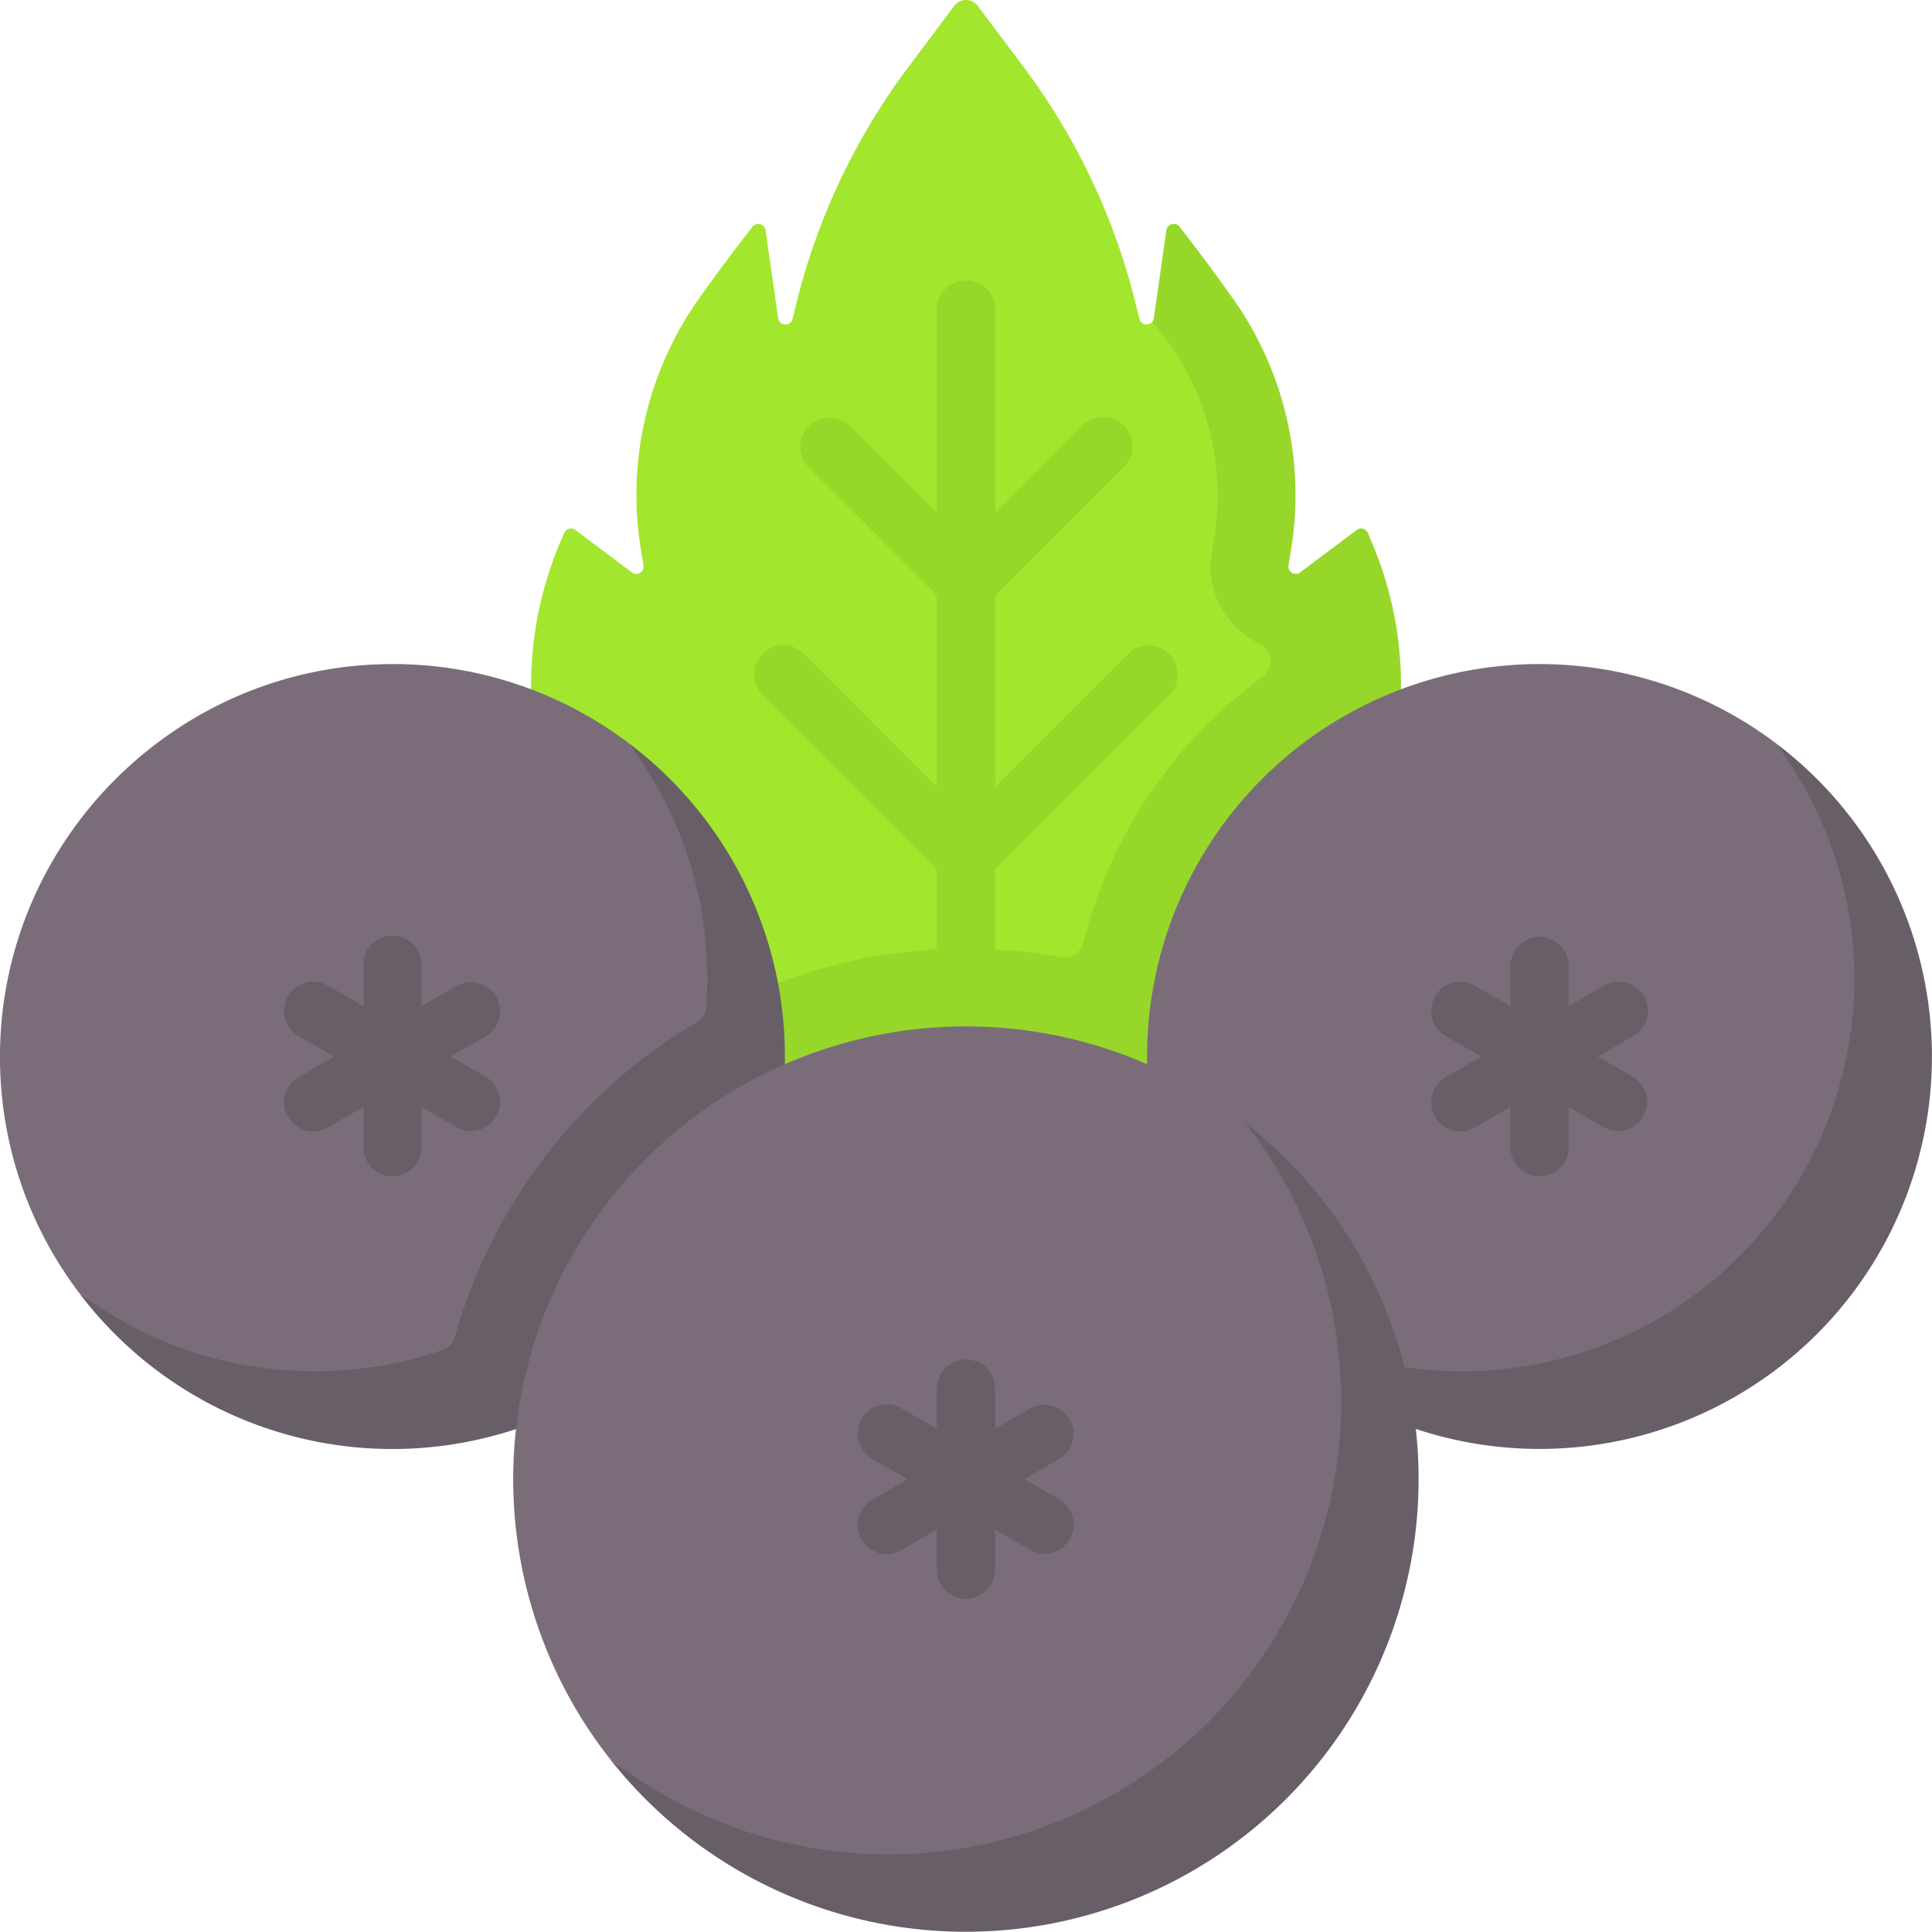
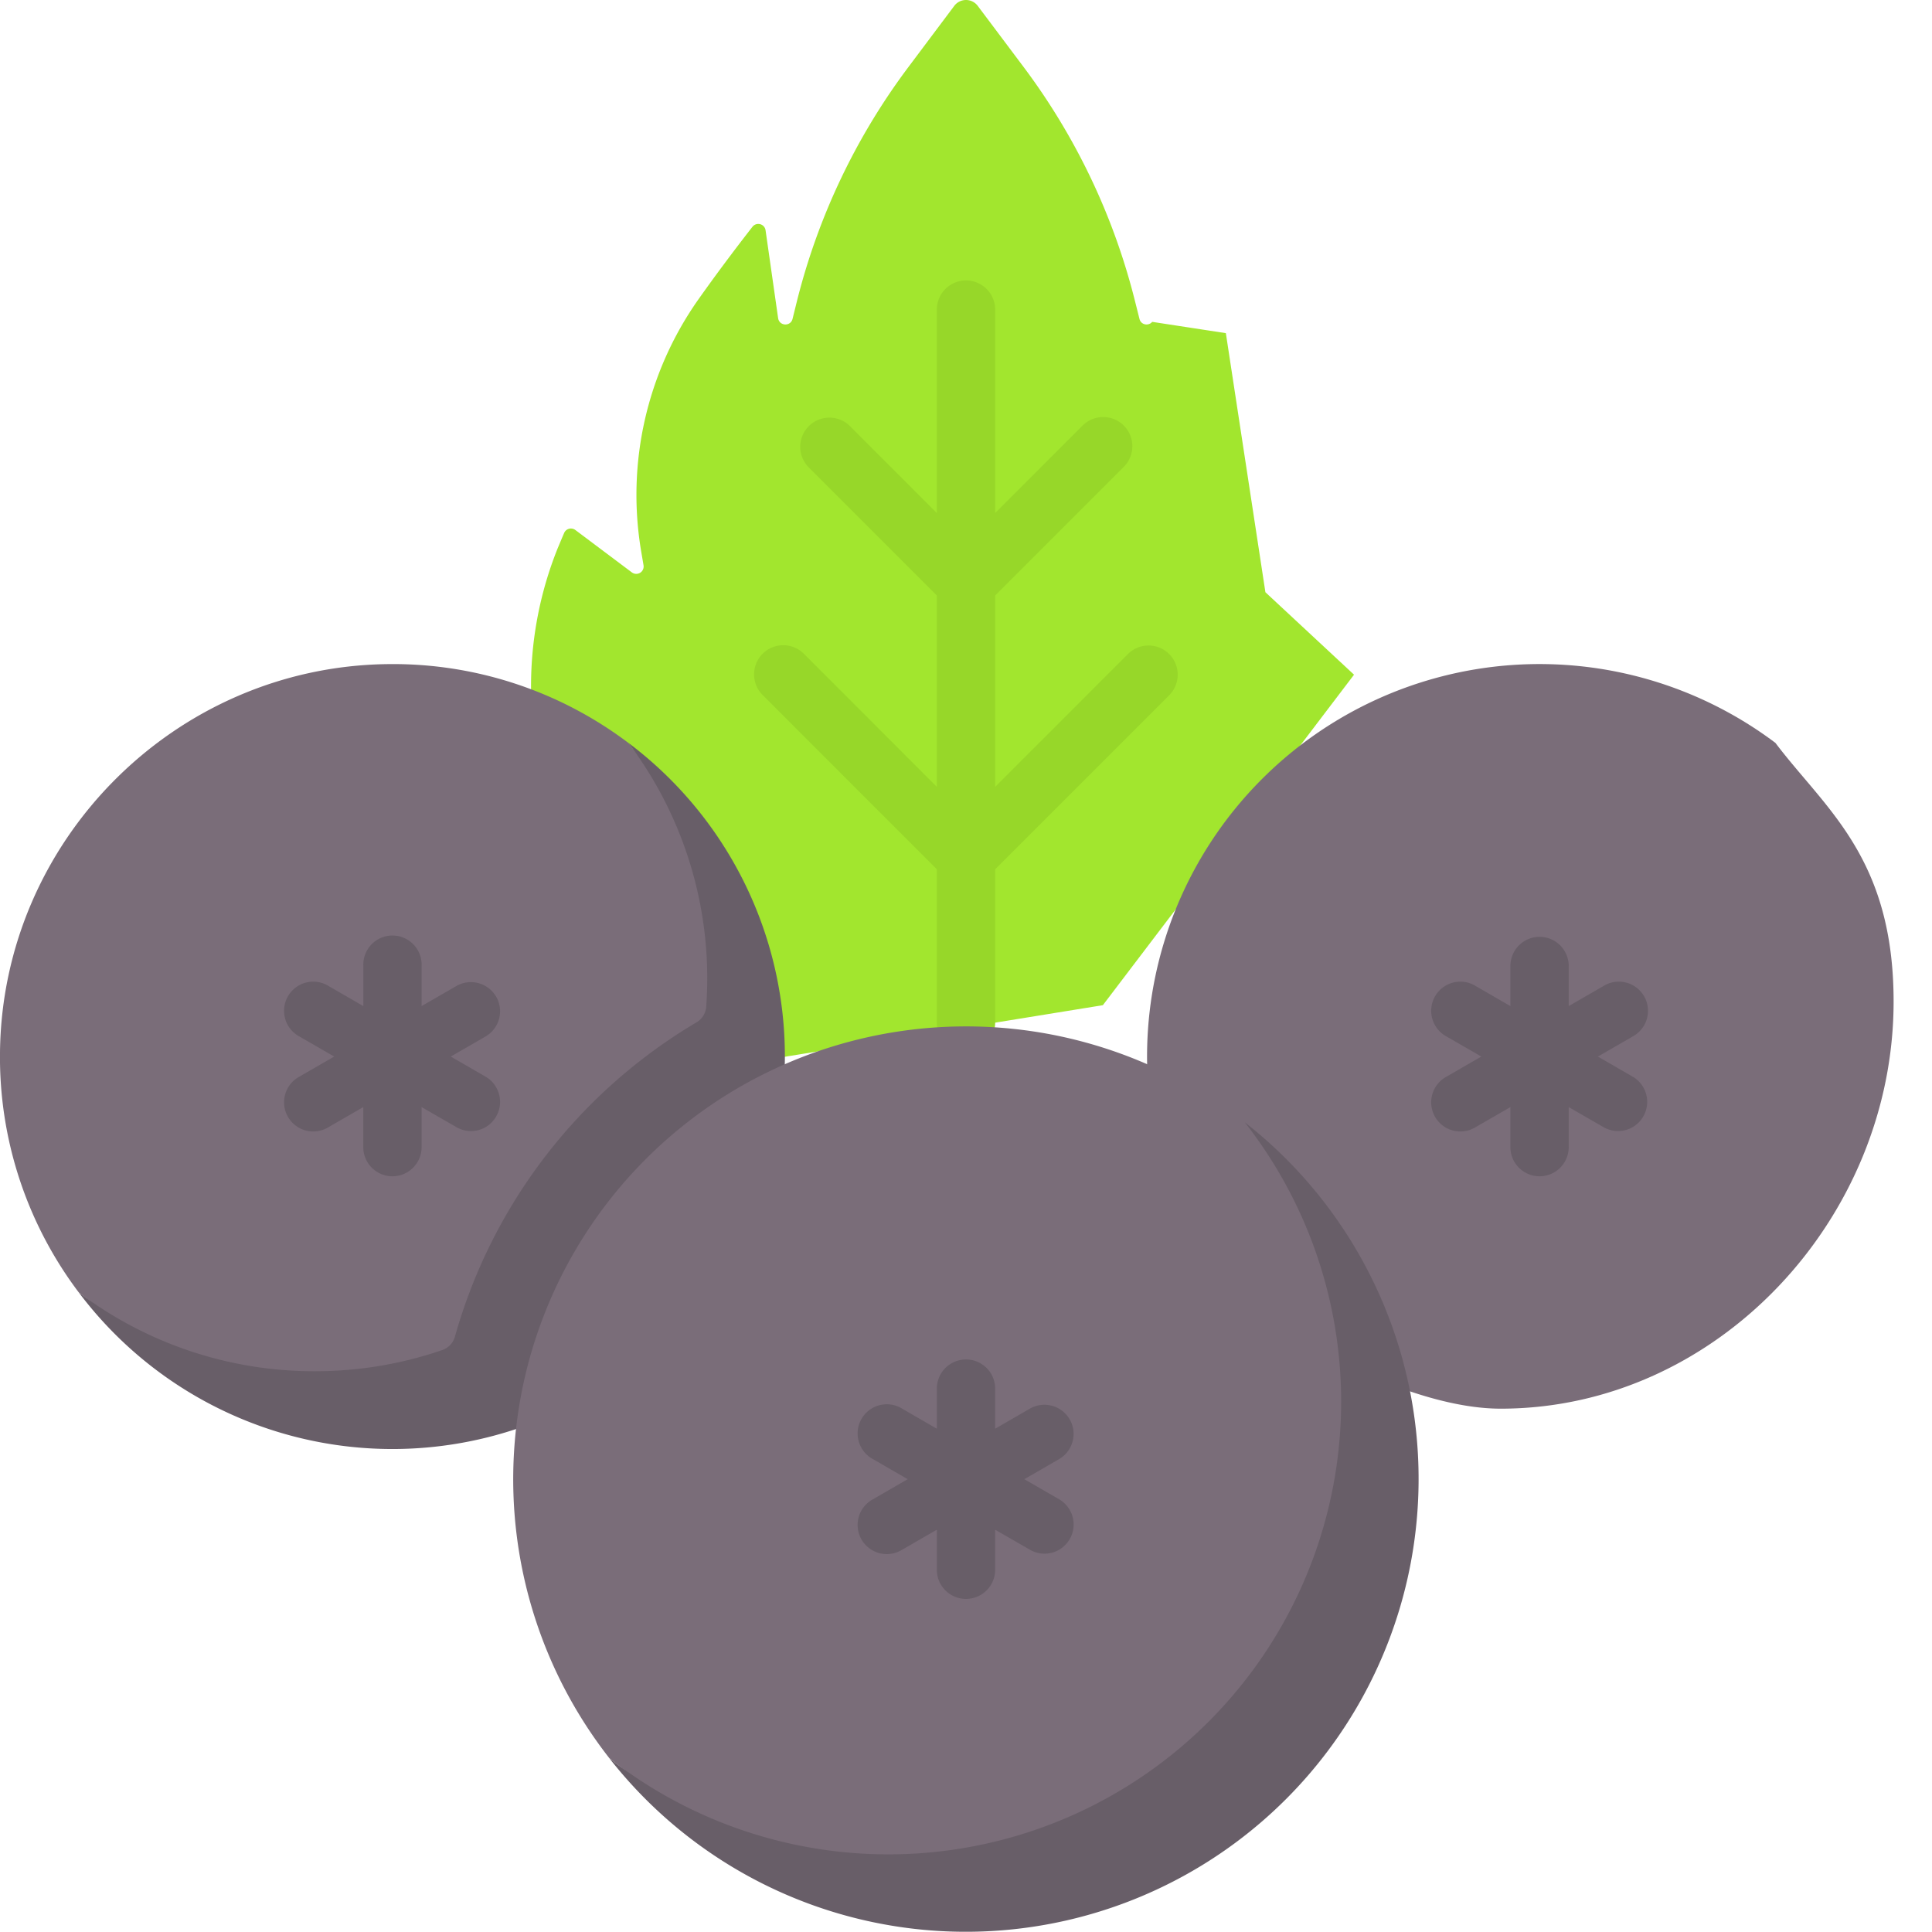
<svg xmlns="http://www.w3.org/2000/svg" fill="none" viewBox="0 0 32 32">
  <g clip-path="url(#elderberry_13333858 1__a)">
    <path d="M19.084 5.331c-.057.07-.185.056-.211-.05l-.074-.294a10.85 10.85 0 0 0-1.846-3.879l-.758-1.01a.243.243 0 0 0-.39 0l-.757 1.01A10.849 10.849 0 0 0 13.2 4.987l-.073.295c-.033.13-.22.12-.239-.013l-.208-1.456a.122.122 0 0 0-.216-.058c-.3.385-.603.789-.9 1.209a5.622 5.622 0 0 0-.944 4.169l.039.23a.122.122 0 0 1-.193.118l-.937-.703a.122.122 0 0 0-.185.05c-.037.085-.073.172-.109.258a6.123 6.123 0 0 0 .6 5.69.066.066 0 0 1-.08.099l-.957-.383a.122.122 0 0 0-.165.138 8.219 8.219 0 0 0 1.495 3.339l8.139-1.32 4.16-5.474-1.468-1.366-.655-4.291-1.22-.187Z" fill="#A2E62E" />
    <path d="M19.365 10.833a.483.483 0 0 0-.683 0l-2.199 2.2v-3.17l2.126-2.126a.483.483 0 1 0-.683-.683l-1.443 1.443V5.128a.483.483 0 0 0-.966 0v3.37l-1.443-1.444a.483.483 0 0 0-.683.683l2.126 2.126v3.17l-2.198-2.2a.483.483 0 1 0-.683.683l2.881 2.882v2.538a.483.483 0 1 0 .966 0v-2.538l2.882-2.882a.483.483 0 0 0 0-.683Z" fill="#97D729" />
-     <path d="m23.201 14.492-.916.367a.088.088 0 0 1-.12-.082c1.122-1.683 1.36-3.817.599-5.691a15.714 15.714 0 0 0-.108-.259.122.122 0 0 0-.185-.049l-.937.703a.122.122 0 0 1-.193-.117l.038-.23a5.626 5.626 0 0 0-.946-4.173 31.94 31.94 0 0 0-.897-1.206.122.122 0 0 0-.217.058l-.208 1.456a.122.122 0 0 1-.027.062 4.342 4.342 0 0 1 1.025 3.59c0 .1-.241.763.276 1.373.132.157.293.28.472.364a.322.322 0 0 1 .058.55 7.81 7.81 0 0 0-2.971 4.404.321.321 0 0 1-.369.24 8.9 8.9 0 0 0-1.575-.14 8.737 8.737 0 0 0-5.871 2.257C11.622 19.937 13.886 21 16 21c3.103 0 6.529-2.29 7.366-6.37a.122.122 0 0 0-.165-.138Z" fill="#97D729" />
    <path d="M12.331 15.855c0 .215.449 1.226.428 1.435-2.049 1.161-3.927 3.958-4.53 6.29L7.312 23c-.709.266-1.298.58-2.1.58-1.466 0-2.82-1.353-3.907-2.173A6.468 6.468 0 0 1 0 17.425C.04 13.917 2.9 11.049 6.408 11a6.47 6.47 0 0 1 4 1.305c.819 1.087 1.923 2.084 1.923 3.55Z" fill="#7A6D79" />
    <path d="M13 17.5a6.5 6.5 0 0 1-11.695 3.907 6.47 6.47 0 0 0 3.908 1.305c.74 0 1.45-.123 2.112-.351a.327.327 0 0 0 .21-.222 8.826 8.826 0 0 1 4.002-5.206.327.327 0 0 0 .16-.259 6.47 6.47 0 0 0-1.289-4.37A6.495 6.495 0 0 1 13 17.5Z" fill="#685E68" />
    <path d="M31.364 16.589c0-2.391-1.137-3.196-1.957-4.284a6.5 6.5 0 0 0-9.102 9.102c1.088.82 3.085 1.925 4.551 1.925 3.59 0 6.508-3.153 6.508-6.743Z" fill="#7A6D79" />
-     <path d="M29.407 12.305a6.5 6.5 0 0 1-9.102 9.102 6.5 6.5 0 1 0 9.102-9.102Z" fill="#685E68" />
    <path d="M22.98 23.48c0-1.743-1.362-3.615-2.36-4.888A7.5 7.5 0 0 0 10.092 29.12c1.273.998 3.212 2.407 4.955 2.407 4.142 0 7.932-3.905 7.932-8.047Z" fill="#7A6D79" />
    <path d="M20.62 18.592a7.5 7.5 0 0 1-10.528 10.529 7.5 7.5 0 1 0 10.528-10.53Zm6.42-.76-.574-.332.575-.332a.483.483 0 1 0-.483-.836l-.575.332V16a.483.483 0 1 0-.966 0v.664l-.574-.332a.483.483 0 1 0-.483.836l.575.332-.575.332a.483.483 0 1 0 .483.836l.574-.331V19a.483.483 0 1 0 .966 0v-.663l.575.331a.481.481 0 0 0 .66-.176.483.483 0 0 0-.177-.66ZM8.218 16.509a.483.483 0 0 0-.66-.177l-.575.332V16a.483.483 0 1 0-.965 0v.664l-.575-.332a.483.483 0 1 0-.483.836l.575.332-.575.332a.483.483 0 1 0 .483.836l.574-.331V19a.483.483 0 1 0 .966 0v-.663l.575.331a.48.48 0 0 0 .66-.176.483.483 0 0 0-.177-.66l-.575-.332.575-.332a.483.483 0 0 0 .177-.66Z" fill="#685E68" />
    <path d="M17.717 23.509a.483.483 0 0 0-.66-.177l-.574.332V23a.483.483 0 1 0-.966 0v.664l-.574-.332a.483.483 0 1 0-.483.836l.574.332-.574.332a.483.483 0 1 0 .483.836l.574-.331V26a.483.483 0 1 0 .966 0v-.663l.575.331a.481.481 0 0 0 .66-.176.483.483 0 0 0-.177-.66l-.575-.332.575-.332a.483.483 0 0 0 .176-.66Z" fill="#685E68" />
  </g>
  <defs>
    <clipPath id="elderberry_13333858 1__a">
      <path fill="#fff" d="M0 0h32v32H0z" />
    </clipPath>
  </defs>
</svg>